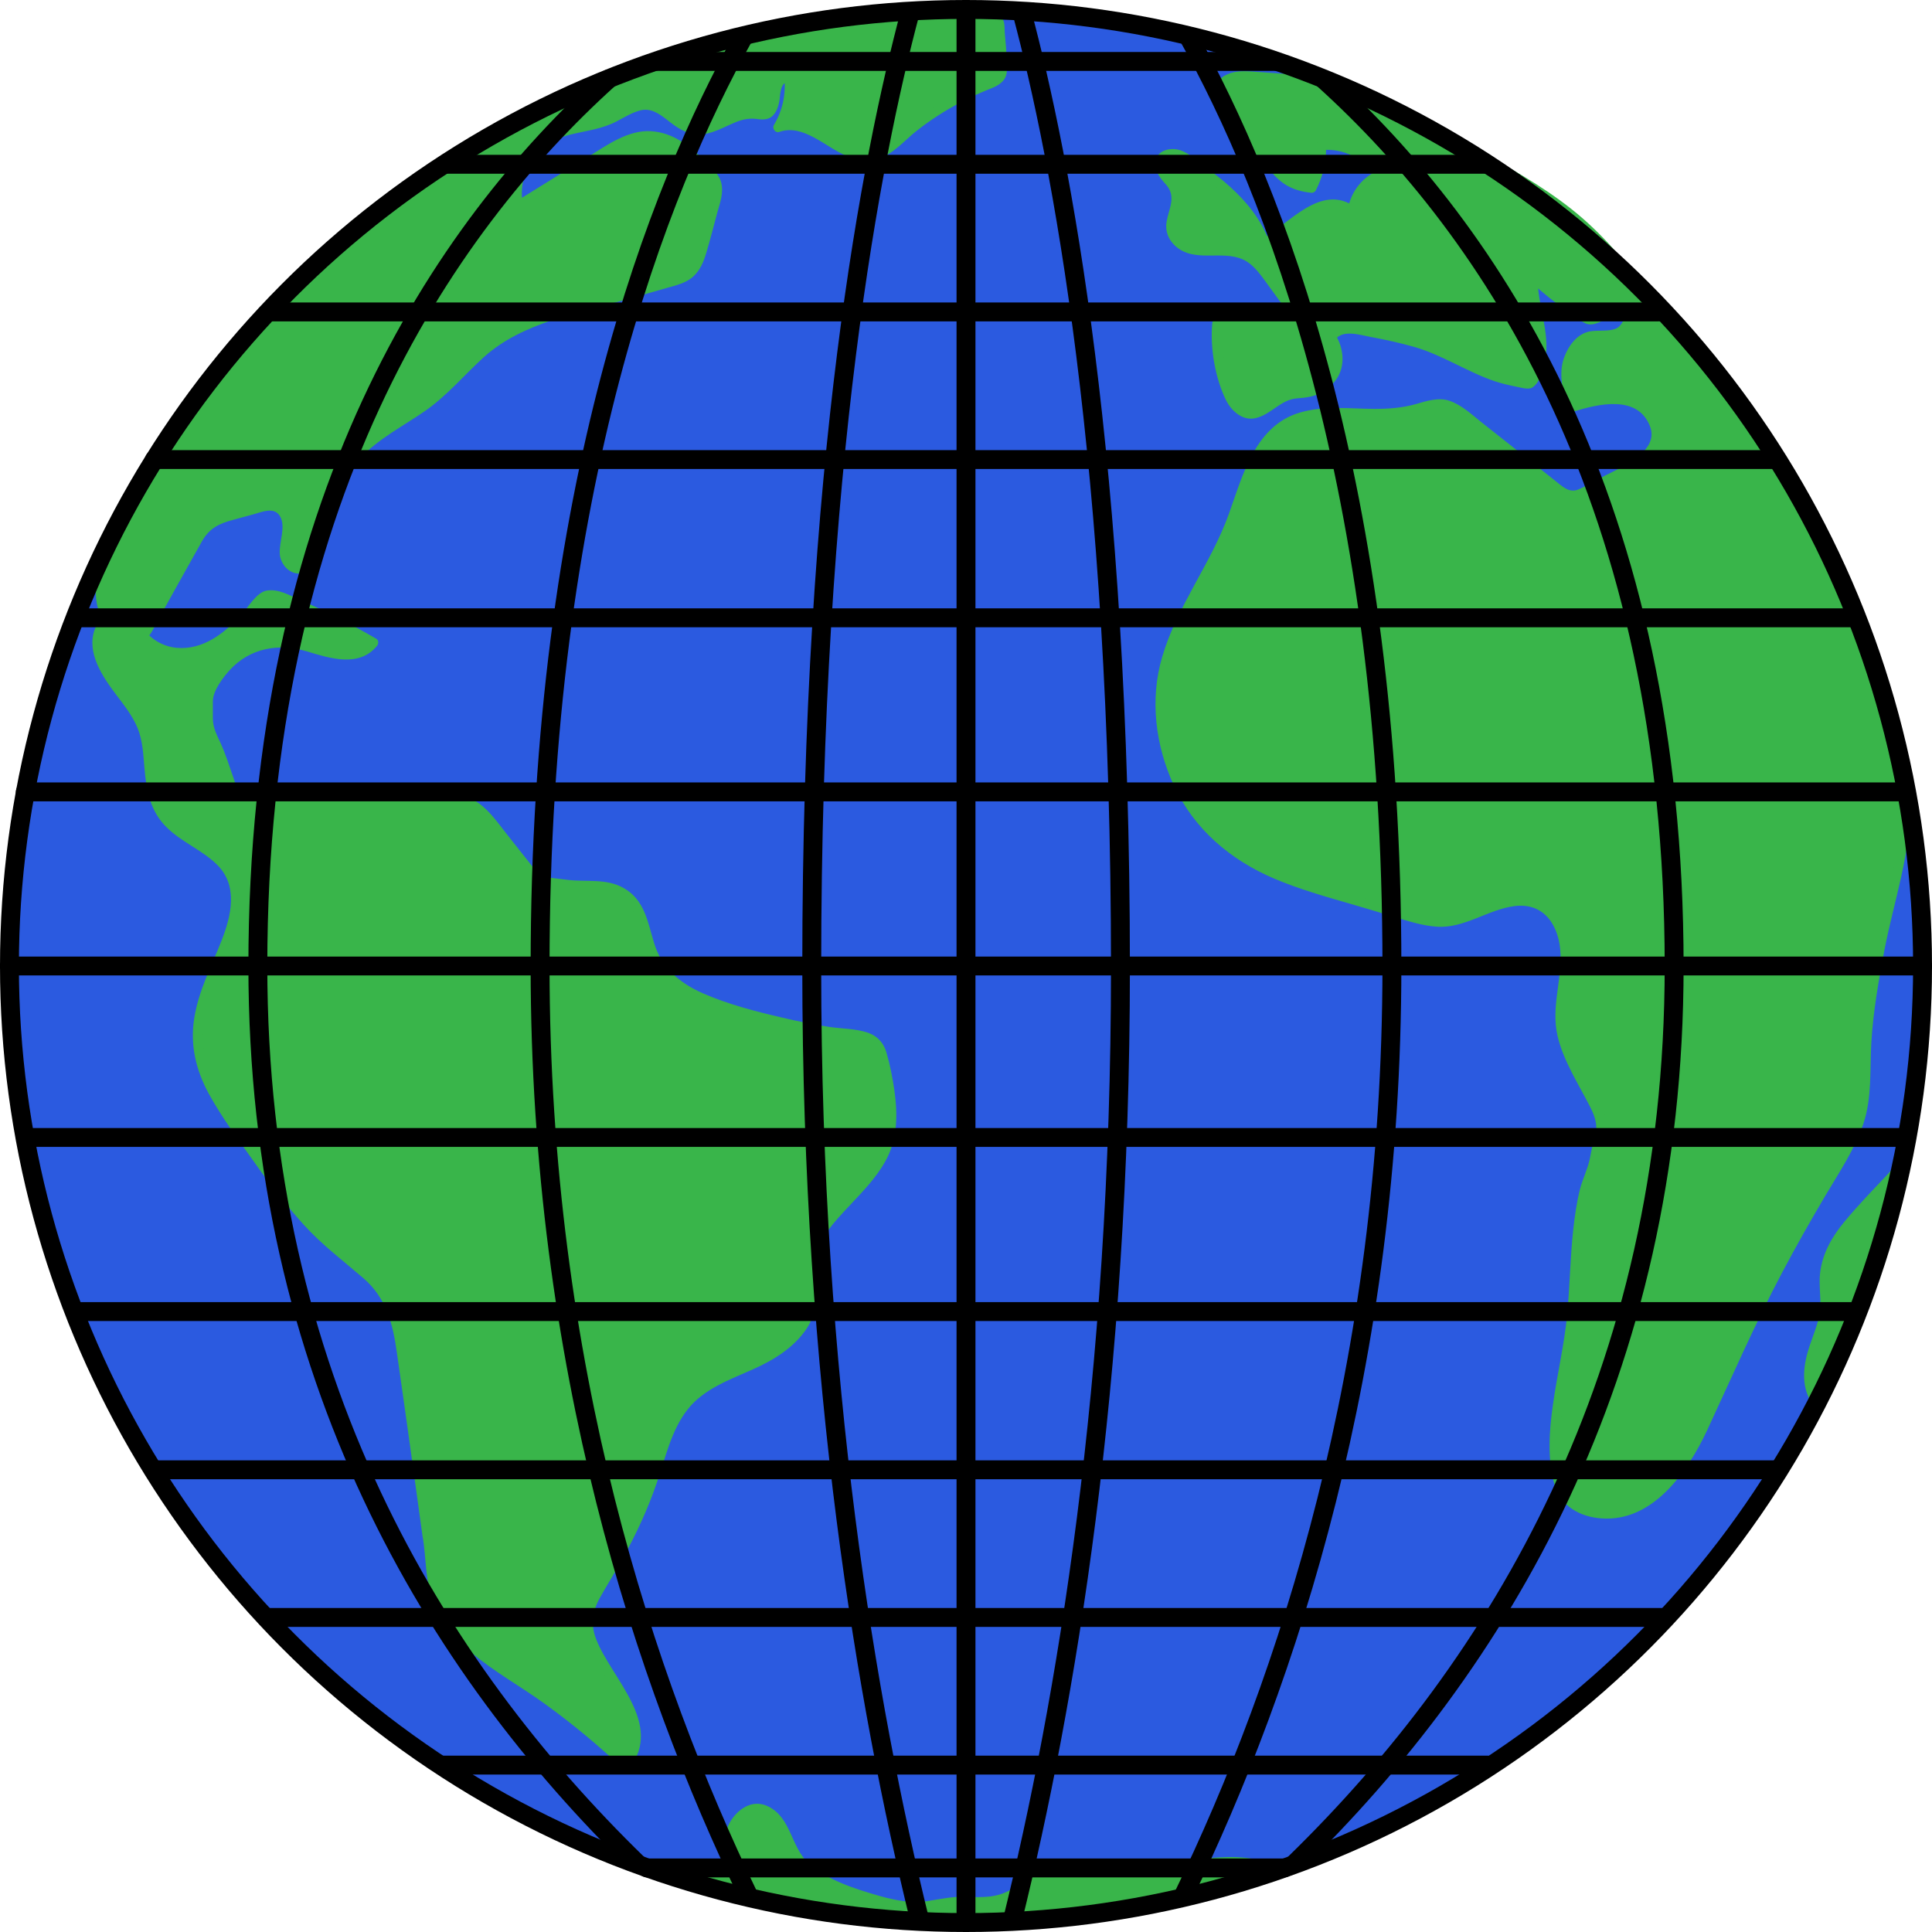
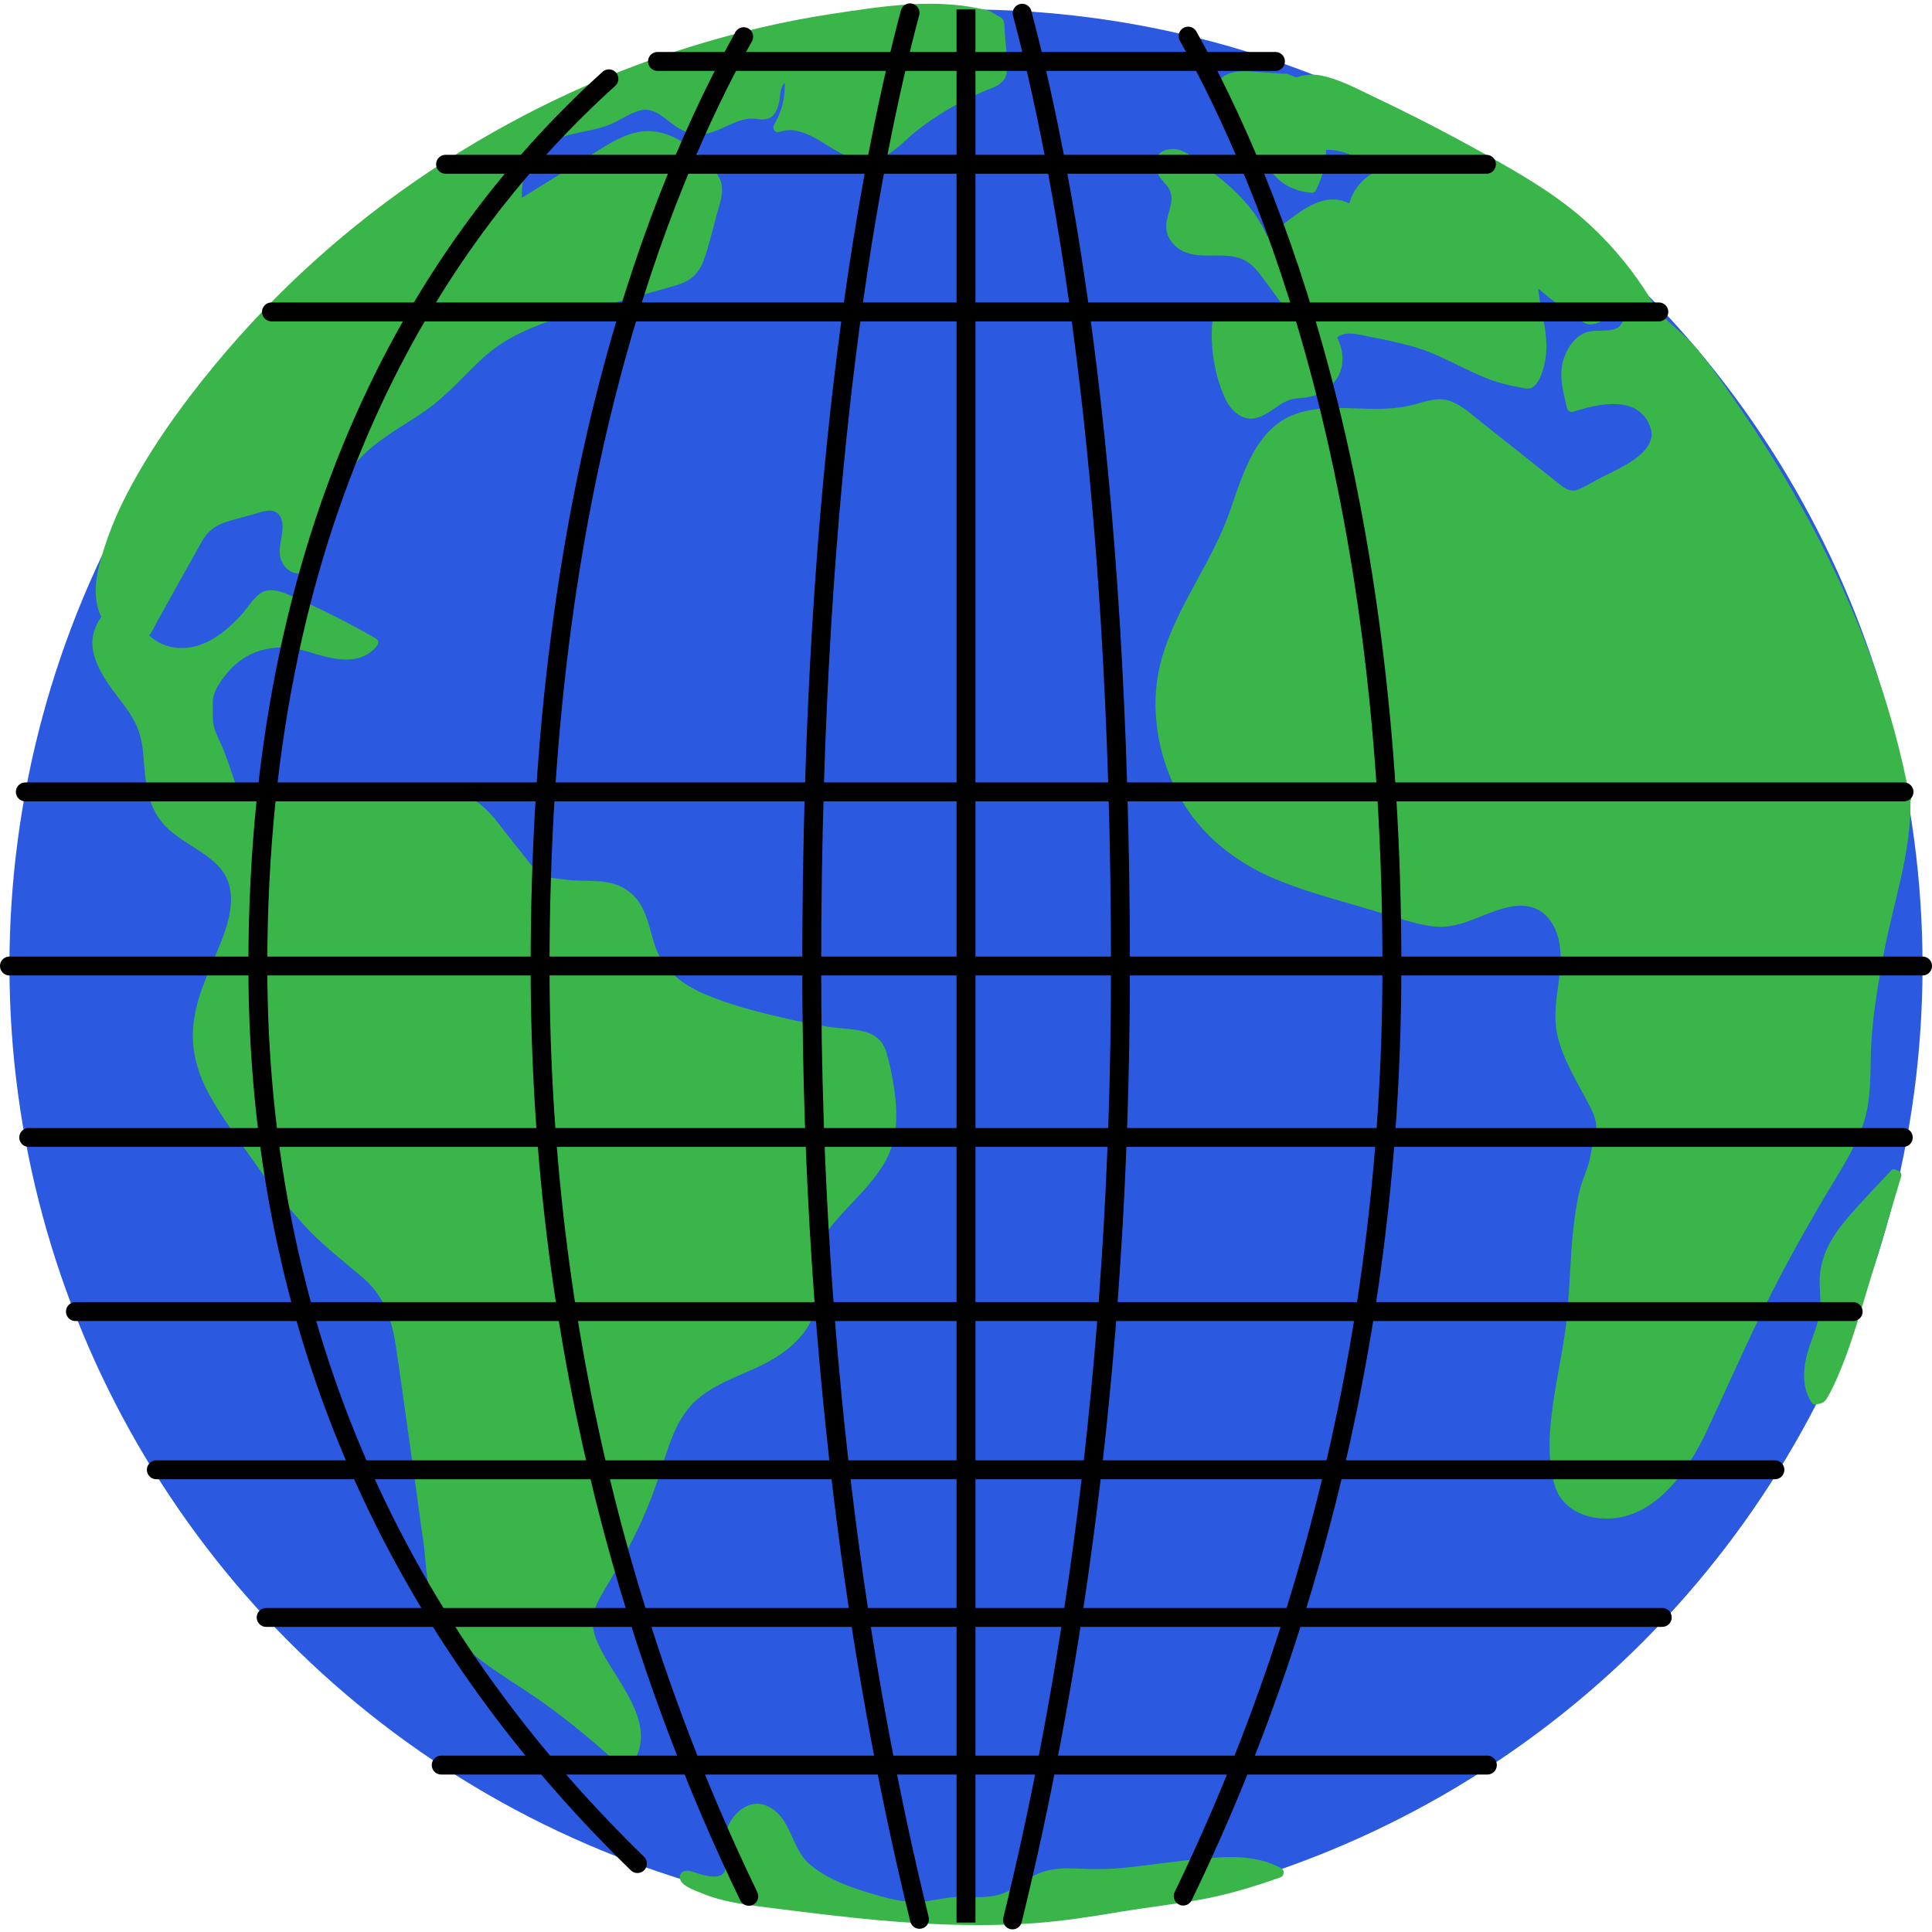
<svg xmlns="http://www.w3.org/2000/svg" version="1.0" id="earthWithLinesGraphic" x="0px" y="0px" viewBox="0 0 1022 1022" enable-background="new 0 0 1022 1022" xml:space="preserve">
  <g id="earthWithLines">
    <g>
      <circle fill="#2B5AE0" cx="511" cy="511" r="506" />
      <g>
        <path fill="#39B54A" d="M1007.6,420.6c0.2,1.1,0.4,2.2,0.6,3.4c-15.1-83-54.6-160.1-104.7-227.9c-7.2-9.7-10.7-14.5-20.3-21.8l-4.8-5c-4,2.9-9.3-4.2-13.9-2.4c-2.6,1.1-3.2,4.5-5,6.7c-3.9,4.9-11.8,2.6-17.9,4c-7.1,1.7-11.8,8.9-12.9,16.1c-1.1,7.2,0.8,14.5,2.6,21.6c9.1-2.9,18.8-5.7,28.1-3.7c9.4,2,18,10.8,16.2,20.2c-1.5,8.1-9.6,13.1-16.9,17c-6.4,3.5-12.7,6.9-19.1,10.4c-2.9,1.5-6,3.1-9.2,2.7c-2.7-0.4-4.9-2.1-7-3.8c-16-12.7-32-25.4-48-38.1c-2.9-2.3-6-4.7-9.6-5.7c-6.5-1.8-13.3,1.1-19.9,2.7c-21.7,5.2-46.7-4.3-65.9,7.1c-17.5,10.4-21.8,33.1-29.2,52.1c-10,25.7-28,48.2-34.7,74.9c-9.2,36.8,6.6,78.5,37.8,99.9c16.1,11.1,35.3,16.8,54,22.4c11.8,3.5,23.7,7,35.5,10.6c6,1.8,12,3.6,18.2,3.4c9.4-0.2,18.1-4.7,26.9-7.9c8.8-3.2,19.1-5.1,27.3-0.4c9.7,5.6,12.5,18.4,11.8,29.5c-0.7,11.1-3.9,22.2-2.5,33.3c1.6,12.8,9.3,23.9,14.8,35.6c5.5,11.7,9.7,15.2,4.9,27.2l-1.9,9.3c-11.4,26.8-8.7,57.3-12.3,86.2c-3.1,25.5-11.2,50.9-7.9,76.4c0.7,5.2,1.9,10.4,5,14.6c4.8,6.6,13.6,9.4,21.7,9.1c14.6-0.6,27.7-9.7,36.7-21.1s14.6-25.1,20.4-38.5c17.5-40.2,37.6-79.2,60.4-116.6c6.9-11.4,14.2-22.9,17.2-35.9c2.4-10.2,2.1-20.9,2.5-31.4c0.8-21.3,4.7-42.4,8.9-63.3c4.6-22.6,12-41.5,12.1-64.5l-0.1-5.3" />
        <g>
          <path fill="#39B54A" d="M1005.1,421.3c0.2,1.1,0.4,2.2,0.6,3.4c0.6,3.2,5.4,1.8,4.8-1.3c-9.3-50.8-27.7-99.5-51.9-145c-12.2-23-26-45.2-40.9-66.6c-6.5-9.4-13.1-19-20.5-27.8c-5.1-6.1-11.6-10.7-17.1-16.4c-0.8-0.8-2.1-0.9-3-0.4c-2.3,1.2-6.6-2.1-8.9-2.8c-2.8-0.8-5.3,0.3-7.3,2.2c-2.9,3-2.8,6.5-7.5,7.7c-4,1-8.4,0.3-12.4,1c-6.9,1.3-11.4,7.8-13.6,13.8c-3.2,8.6-0.5,18.5,1.6,27c0.3,1.3,1.8,2.1,3.1,1.7c13.2-4.1,34.3-9.3,40.8,7.9c5.3,14.1-18.5,22.8-27.4,27.7c-3.5,1.9-7.1,4.1-10.8,5.6c-4.9,2-8.9-2.3-12.4-5c-6.7-5.3-13.4-10.6-20.1-16c-6.2-4.9-12.4-9.8-18.6-14.7c-5.3-4.2-10.4-9.1-16.9-11.3c-5.7-2-12.4,0.2-17.9,1.8c-7.2,2-14.4,2.5-21.9,2.5c-13-0.1-26.1-1.8-38.8,1.8c-24,6.7-30.6,33-38,53.6c-9.4,26.3-27.4,48.8-35.3,75.7c-6.7,22.6-3.6,47,6.2,68.2c10.7,23.1,29.9,39.3,53.1,49.2c13.2,5.6,27.1,9.5,40.9,13.5c7.5,2.2,15,4.4,22.4,6.7c7.5,2.2,14.8,4.7,22.7,5.2c14.5,1,27-9.1,41.1-10.9c16.2-2,23.8,11.1,24.3,25.4c0.5,14.7-5,28.5-1.6,43.2c3,13.1,11.1,25.6,17.2,37.5c3.1,6.1,4.4,10.7,2.2,17.4c-1.1,3.3-1.6,6.7-2.3,10.1c-1.1,5.4-3.8,10.7-5.2,16.1c-1.8,7.1-2.8,14.4-3.6,21.6c-1.6,14.9-1.8,29.9-3.2,44.8c-1.5,16-5.3,31.6-7.5,47.5c-2,13.9-3.1,28.9,0.8,42.5c3.2,11.3,13.5,17,24.7,17.8c27.4,2.1,45.8-24.8,55.9-46.3c13.1-28.1,25.3-56.3,39.8-83.7c7.3-13.8,15-27.4,23-40.9c7.3-12.3,15.4-24.3,20-37.9c4.6-13.7,3.4-28.6,4.2-42.9c1-16.6,3.9-33,7-49.3c5.1-26.1,14-51.2,13.7-78.1c0-3.2-5-3.2-5,0c0.4,27.6-9.1,53.7-14.2,80.6c-3,15.5-5.4,31-6.5,46.8c-1.1,15.8,0,31.3-5.8,46.4c-5.5,14.1-14.8,26.9-22.4,40c-7.9,13.5-15.4,27.2-22.6,41.1c-7.2,13.9-14.1,27.9-20.6,42.1c-6.3,13.7-11.8,27.8-18.6,41.1c-6.6,12.8-15.5,24.4-28.3,31.4c-11.9,6.5-30.1,7.4-37.7-5.9c-3.6-6.3-3.6-14.9-3.8-21.9c-0.2-8.5,0.8-17,2.1-25.4c2.3-15.1,5.6-29.9,7.2-45.1c1.5-14.9,1.7-29.9,3.2-44.8c0.8-7.4,2-14.8,3.9-22c1.4-5.4,3.9-10.4,5-15.8c1.7-8.4,5.4-16.4,1.7-24.9c-5.6-12.9-13.8-24.7-18.2-38.1c-7.5-22.4,12.9-56.6-12.3-72.5c-10.9-6.9-25.1-1.6-35.8,2.7c-7,2.8-13.9,5.3-21.5,5.2c-8.4-0.1-17.1-3.7-25.1-6.1c-28.2-8.4-60-14.5-83.7-33c-19.6-15.2-31.8-39-34.5-63.4c-3.2-28.1,9.3-52.2,22.4-76.1c6.4-11.7,12.4-23.6,16.8-36.2c4.1-11.5,7.5-23.4,14.5-33.5c17.1-24.7,50-12.2,74.8-16.9c7.5-1.4,14.9-5.5,22.5-2.1c3.4,1.5,6.3,4.3,9.2,6.6c3.6,2.9,7.2,5.7,10.8,8.6c12.3,9.8,24.3,20.2,37.2,29.4c4,2.9,8.9,2.7,13.2,0.6c6.3-3,12.4-6.6,18.6-10c8.5-4.6,17.9-9.3,21.2-19.1c3.1-9.3-4-18.2-11.6-22.4c-10.9-6-24.5-1.9-35.5,1.5c1,0.6,2.1,1.2,3.1,1.7c-2.2-8.6-4.6-17.8-0.8-26.3c3.9-8.9,11.6-8.4,19.8-9.1c6-0.5,8.7-3.8,11.4-8.8c1.9-3.5,6.6,0.5,8.9,1.2c2.4,0.8,4.4,0.8,6.6-0.4c-1-0.1-2-0.3-3-0.4c5.2,5.4,11.2,9.9,16.2,15.5c8,8.9,14.7,19.3,21.5,29.2c14.5,20.9,27.9,42.7,39.9,65.2c24.1,45.1,42.2,93.5,51.4,143.8c1.6-0.4,3.2-0.9,4.8-1.3c-0.2-1.1-0.4-2.2-0.6-3.4C1009.4,416.8,1004.6,418.1,1005.1,421.3L1005.1,421.3z" />
        </g>
      </g>
      <g>
        <path fill="#39B54A" d="M1001.9,621.2c-5.4,5.8-10.8,11.7-16.2,17.5c-9.3,10-19.1,21-20.3,34.6c-0.6,6,0.6,12,0.1,18c-0.6,8.5-4.4,16.4-6.8,24.6s-3.1,17.6,1.7,24.6l3.2-0.8c9-15.6,14.2-33,19.4-50.2c6.8-22.6,13.6-45.2,20.3-67.8L1001.9,621.2z" />
        <g>
          <path fill="#39B54A" d="M1000.1,619.5c-8.3,8.9-16.9,17.6-24.7,27.1c-6.5,7.9-11.4,16.6-12.6,26.8c-0.7,6,0.4,12,0.1,18c-0.3,7-3.4,13.8-5.6,20.4c-3.3,9.8-4.9,20.9,0.9,30c0.6,1,1.7,1.4,2.8,1.1c2.9-0.7,4-0.8,5.6-3.5c2.5-4.3,4.6-8.9,6.5-13.5c4.4-10.5,7.9-21.4,11.2-32.3c7.2-23.7,14.3-47.5,21.4-71.3c0.4-1.4-0.5-2.6-1.7-3.1c-0.5-0.2-0.9-0.3-1.4-0.5c-3-1.1-4.3,3.8-1.3,4.8c0.5,0.2,0.9,0.3,1.4,0.5c-0.6-1-1.2-2.1-1.7-3.1c-6.4,21.4-12.8,42.7-19.2,64.1c-3,9.9-5.9,19.8-9.4,29.5c-2,5.4-4.2,10.8-6.7,16c-1,2.2-2.2,4.3-3.3,6.4c0.5,0.5,0.3,0.8-0.5,0.7c-0.7,0.2-1.4,0.3-2.1,0.5c0.9,0.4,1.9,0.8,2.8,1.1c-6.2-9.9-2.1-21.4,1.4-31.4c1.7-4.8,3.3-9.7,3.8-14.7c0.5-5.4-0.1-10.8-0.1-16.2c-0.2-10.8,5.7-20.1,12.3-28.1c7.4-9,15.7-17.3,23.7-25.8C1005.9,620.6,1002.3,617.1,1000.1,619.5z" />
        </g>
      </g>
      <g>
        <path fill="#39B54A" d="M680.1,41.6c-6.1-0.4-12.3-0.9-18.4-1.3c-4.8-0.3-10.3-0.5-13.8,2.8c-5.9,5.4-2.2,15.2,2,22c2.3,3.7,4.9,7.5,8.6,9.9c1.8,1.2,3.8,1.9,5.6,3.1c4.8,3.1,7.5,8.5,11.4,12.6c4.8,5,11.4,8.2,18.3,8.7c3.7-6.9,5.5-14.8,5.1-22.7c12.1-1.5,24.7,5,30.6,15.6c-7.6,3.2-13.3,10.8-14.2,19c-7-5.5-17.4-3.3-24.9,1.4c-7.6,4.7-13.7,11.5-21.5,15.6c-6.4-18.8-23.5-31.6-39.6-43.2c-2.4-1.7-4.8-3.4-7.7-4c-2.9-0.6-6.2,0.4-7.6,3c-1.5,2.9,0.1,6.4,2.1,8.9s4.6,4.7,5.7,7.7c2.5,6.8-3.8,14.2-2.3,21.3c1.5,6.9,9.7,10.2,16.8,10.5c7.1,0.3,14.5-1,21.1,1.7c6.1,2.5,10.4,8.2,14.3,13.5c3,4.1,6,8.2,9,12.3c0.7,1,1.5,2.1,1.4,3.3c-0.1,1.3-1,2.4-2.1,3.2c-8.6,6.6-20.9,0.3-31.8,0.8c-1.6,0.1-3.4,0.4-4.1,1.8c-0.4,0.7-0.4,1.5-0.5,2.3c-0.4,11.4,1.3,22.9,4.9,33.7c2.1,6.1,6,13,12.4,13.5c7.6,0.6,12.8-7.8,20.1-10c3.4-1,7.1-0.5,10.7-1.1c6.3-1,12-5.4,14.5-11.2c2.5-5.9,1.7-13-1.9-18.2c2.9-5,10.2-4.6,15.8-3.6c14.2,2.6,28.5,5.3,41.8,11c7.8,3.4,15.2,7.8,23.1,11.1c7.7,3.2,15.8,5.2,24,6c6.5-7.2,7.2-17.9,5.8-27.4c-1.3-9.6-4.4-19-4-28.6c8.4,7.6,17.4,14.6,26.9,20.9c1,0.7,2,1.3,3.2,1.4c1.5,0.2,2.9-0.6,4.3-1.3c8.3-4.2,17.7-6.3,27-6.1C861.4,143,847,126.5,830.2,113c-12.2-9.7-25.7-17.8-39.3-25.5c-25.4-14.4-51.3-27.7-77.9-39.8c-7.1-3.2-14.7-6.5-22.4-5.4c-4,0.5-4.8,2.6-7.9,0L680.1,41.6z" />
        <g>
          <path fill="#39B54A" d="M680.1,39.1c-6.1-0.4-12.3-0.9-18.4-1.3c-4.9-0.3-9.6-0.2-14,2.3c-8.3,4.8-5.3,15.9-2,22.7c2.1,4.4,5,8.6,8.4,12c1.7,1.7,3.8,2.9,5.9,4c3.2,1.7,5.6,3.7,7.8,6.5c3.6,4.3,6.6,8.5,11.3,11.8c4.3,3,9.6,4.4,14.7,4.9c0.8,0.1,1.8-0.5,2.2-1.2c3.9-7.5,5.7-15.5,5.5-23.9c-0.8,0.8-1.7,1.7-2.5,2.5c11.6-1.1,22.6,4.3,28.5,14.4c0.3-1.1,0.6-2.3,0.9-3.4c-8.3,3.9-14,11.5-15.4,20.5c1.2-0.5,2.4-1,3.7-1.5c-18-12.7-34.9,9.1-49,17c1.2,0.5,2.4,1,3.7,1.5c-4.1-11.6-11.7-20.9-20.7-29.1c-4.4-4-9.1-7.5-13.8-11.1c-4.4-3.3-9.5-8.2-15.2-8.8c-3.8-0.4-8.5,0.9-10,4.8c-1.9,5.4,1.4,9.9,4.9,13.7c5.9,6.5,1.8,12.5,0.5,19.9c-0.8,4.9,0.9,9.4,4.5,12.7c10,9.3,24.7,2.1,36,7.3c6.3,2.9,10.3,9.7,14.3,15c2.2,3.1,4.5,6.1,6.7,9.2c3.5,4.8-7.2,5.8-9.7,5.8c-7.2-0.1-26.7-7.8-27.7,4.4c-1,12.9,1.6,28.2,7.3,39.9c2.8,5.7,8.8,11.2,15.6,9.6c8.5-1.9,13.2-9.9,22.3-10.5c8.7-0.5,15.5-2.8,20.6-10.2c4.8-6.9,3.8-16.6-0.6-23.4c0,0.8,0,1.7,0,2.5c3.8-5.4,13.2-2.4,18.4-1.4c7.7,1.4,15.4,3.1,22.9,5.2c15.3,4.3,28.4,13.4,43.4,18.4c3.4,1.1,6.8,1.9,10.3,2.6c2.2,0.4,6.9,1.9,9,0.7c4.4-2.6,6.3-10.5,7.1-15.1c2.5-14.6-4.3-28.7-4.1-43.2c-1.4,0.6-2.8,1.2-4.3,1.8c4.6,4.1,9.3,8.1,14.3,11.9c4.8,3.7,9.7,7.9,15.2,10.5c4.4,2.2,9.8-2,13.8-3.5c6.4-2.4,13.1-3.3,19.9-3.3c1.9,0,3.1-2.1,2.2-3.8c-10-16.8-22.5-31.9-37.2-44.8c-15.6-13.6-33.7-24-51.6-34c-19.4-10.8-39.1-21-59.2-30.5c-9-4.3-18.1-9.3-28-11.2c-4-0.7-8-0.5-11.9,0.8c-1.5,0.5-4.1-1.2-5.8-1.6c-3.1-0.8-4.4,4-1.3,4.8c1.8,0.5,3.4,1.7,5.3,1.9c3.1,0.4,6.3-1.3,9.5-1.4c10.6-0.2,22,7.3,31.4,11.7c18.9,9,37.5,18.6,55.8,28.7c17.7,9.8,35.4,20,51,33c15.1,12.6,27.7,28,37.7,44.8c0.7-1.3,1.4-2.5,2.2-3.8c-4.9,0-9.7,0.5-14.5,1.5c-2.8,0.6-5.6,1.5-8.3,2.6c-2.3,0.9-6.9,4-9.3,2.9c-4.5-2.2-8.7-5.9-12.7-8.9c-5.1-3.8-9.9-7.9-14.7-12.2c-1.6-1.4-4.2-0.5-4.3,1.8c-0.2,14.6,6.5,28.7,4,43.4c-0.6,3.3-1.8,6.3-3.6,9.1c-1.5,2.4-9-0.3-11.3-0.9c-8-1.9-15.5-5.4-22.8-9.1c-13.4-6.8-26.8-11.4-41.5-14.5c-9.2-1.9-24.4-7.3-31.1,2.3c-0.5,0.7-0.5,1.8,0,2.5c4.1,6.4,4.1,14.2-0.8,20.2c-5.5,6.7-13.4,5.1-20.9,6.7c-4.8,1.1-8.7,5.1-12.7,7.7c-7.1,4.7-12.4,0.2-15.6-6.4c-3.2-6.6-4.5-14.6-5.5-21.8c-0.5-3.6-0.6-7.2-0.7-10.8c0-1.8-0.7-4.9,2.1-5.2c2.4-0.2,4.9,0.1,7.3,0.4c8.3,1.1,25.9,5.5,29-6.3c0.5-1.8-0.7-3.8-1.7-5.2c-2.1-3.1-4.5-6.1-6.7-9.2c-3.7-5-7.2-10.6-12.3-14.4c-5-3.8-10.5-5-16.8-5.2c-7.1-0.2-14,0.9-20.5-2.7c-7.1-3.9-4.2-11.4-2.5-17.5c1.6-5.7,0.7-10.3-3-14.9c-1.9-2.4-9.1-8.8-2.6-11.2c3.3-1.2,7,1.8,9.5,3.6c5.7,4.1,11.4,8.2,16.7,12.8c9.3,7.9,17.6,17.3,21.7,28.9c0.5,1.5,2.2,2.3,3.7,1.5c12.3-6.9,28.3-28,43.9-17c1.2,0.9,3.4,0,3.7-1.5c1.2-7.9,5.8-14.1,13.1-17.5c1.2-0.6,1.5-2.3,0.9-3.4C725,79.7,712.2,73,698.9,74.3c-1.3,0.1-2.5,1-2.5,2.5c0.2,7.6-1.3,14.7-4.8,21.4c0.7-0.4,1.4-0.8,2.2-1.2c-9.8-1-15.7-6.7-21.5-14c-2.4-3.1-5-5.7-8.4-7.7c-4.7-2.8-7.9-5.3-11-9.9c-3.8-5.7-10.2-18-0.8-21.9c3.9-1.6,9.1-0.6,13.2-0.3c4.9,0.3,9.8,0.7,14.8,1C683.4,44.3,683.3,39.3,680.1,39.1z" />
        </g>
      </g>
      <g>
        <path fill="#39B54A" d="M522.7,8.2c-5.5-1.6-11.1-2.6-16.8-3.1c-8.8-0.8-17.6-0.4-26.3,0.3C326.4,16.6,180.1,99.8,92,225.5c-15.4,21.9-29.2,45.4-36.3,71.2c-2.4,8.8-4,18.4-0.8,26.9c3.2,8.5,12.9,15.2,21.5,12.1c9.2-16.4,18.3-32.9,27.5-49.3c1.9-3.4,3.9-6.9,7-9.3c2.9-2.2,6.4-3.2,9.9-4.1c5.5-1.5,11-3,16.5-4.5c3-0.8,6.4-1.6,9.3-0.4c4.4,1.9,5.5,7.7,5,12.4s-2,9.6-0.7,14.2c1.3,4.6,7.3,8.2,10.9,5c5.7-21.3,11.9-43.6,27.2-59.5c12.3-12.7,29.2-19.9,42.7-31.4c9.4-8,17.1-17.9,26.9-25.5c14.3-11.1,32.2-16.2,49.6-21.2c15.3-4.3,30.6-8.7,45.9-13c4.3-1.2,8.8-2.6,12-5.8c3.1-3.1,4.4-7.6,5.5-11.9c2.3-8.4,4.6-16.8,6.9-25.1c0.7-2.7,1.5-5.5,1-8.3c-0.7-3.4-3.2-6.1-5.6-8.6c-7.8-8-16.6-16.6-27.7-17.7c-10.3-1-20,4.7-28.9,10.1c-14.4,8.9-28.7,17.8-43.1,26.6c-3.3-15.3,5.9-32.3,20.4-38c8.4-3.3,17.9-3.1,26.2-6.7c7.7-3.3,14.9-9.8,23.2-8.3c8.2,1.5,13.3,10.3,21.4,12.4c11.5,2.9,22.2-9.1,34-7.9c1.9,0.2,3.8,0.7,5.6,0.2c4.1-1.2,4.7-6.6,5.1-10.8c0.4-4.2,3-9.6,7.1-8.7c1.1,9.1-1,18.7-5.8,26.5c17-6.7,33.3,18.7,51.1,14.5c5.7-1.4,10.2-5.7,14.7-9.5c13.5-11.8,29.1-21.2,45.9-27.7c2.3-0.9,4.8-1.9,6.1-4c1-1.7,1-3.8,1-5.8c-0.2-7.8-0.8-15.6-1.8-23.3L522.7,8.2z" />
        <g>
          <path fill="#39B54A" d="M523.3,5.8c-26.7-7.3-55.9-2.6-82.9,1.5c-25.4,3.8-50.6,9.8-75.1,17.4c-48.9,15.1-95.5,37.6-138.1,66c-42.6,28.4-81,62.9-113.6,102.4c-17.2,20.8-33.2,43-45.8,66.9c-6.6,12.5-11.9,25.7-15.4,39.4c-3,11.7-3,24.9,6.2,33.9c3.4,3.4,7.9,5.2,12.6,5.7c7.5,0.8,9-4.8,12.1-10.5c7.8-14,15.6-28.1,23.5-42.1c4-7,9-9.4,16.5-11.4c3.7-1,7.4-2,11-3c4.4-1.2,10.6-4,13.7,0.9c3.5,5.5-0.5,14,0,20.2c0.3,4.3,3.5,8.9,7.9,10c3.9,1,7.6,0,8.7-4.1c1.8-6.8,3.7-13.6,5.9-20.3c4.4-13.4,10.5-26.2,20.2-36.5c9.7-10.3,22.8-16.9,34.3-24.9c11.7-8.2,20.7-19.1,31.2-28.6c20.3-18.2,50.2-23.2,75.6-30.4c7-2,14-4,21-6c4.7-1.3,10.2-2.6,13.9-6c3.7-3.4,5.5-7.8,6.9-12.5c2.1-7,3.9-14.1,5.8-21.2c1.5-5.4,3.6-10.8,2-16.4c-1.3-4.6-5.9-8.4-9.1-11.6c-7.8-7.8-16.6-14.5-27.9-15.2c-12.2-0.8-23.6,7.6-33.4,13.6c-12.7,7.9-25.4,15.7-38.1,23.6c1.2,0.5,2.4,1,3.7,1.5c-3.3-17.4,8.5-32.8,25.1-36.9c8.5-2.1,16.8-2.9,24.7-7.1c4-2.1,7.8-4.5,12.3-5.7c5.3-1.4,9.8,1.6,13.8,4.7c5.2,4.1,10,7.8,16.9,8c7,0.2,13.8-4.1,20.1-6.6c3.7-1.5,7.4-2.1,11.4-1.5c2.6,0.4,5.9,0.3,7.9-1.8c2-2.1,2.8-4.5,3.4-7.3c0.6-3.2,0.3-10.9,5.2-10.5c-0.8-0.8-1.7-1.7-2.5-2.5c0.9,9-0.9,17.5-5.5,25.2c-1.1,1.8,0.7,4.4,2.8,3.7c12.6-4.5,24.4,8,35.3,12.5c5.7,2.4,11.3,3.2,17.3,1.5c7.6-2.2,13.6-9.4,19.6-14.2c7.5-6,15.7-11.2,24.2-15.7c4.4-2.3,9-4.4,13.6-6.3c3.3-1.3,6.5-2.4,8.8-5.3c2.1-2.7,1.7-6.4,1.6-9.6c-0.2-5.2-0.6-10.4-1.1-15.5c-0.2-2.2,0.3-6.7-2.1-8c-1.8-1-3.5-2-5.3-3c-2.8-1.6-5.3,2.7-2.5,4.3c1.8,1,3.6,2.1,5.4,3.1c-0.4-0.7-0.8-1.4-1.2-2.2c1,8.2,1.8,16.5,1.9,24.8c0.1,5.3-6.2,6.3-10,7.9c-3.4,1.4-6.7,3-10,4.7c-13.2,6.6-24.6,15.4-35.8,24.9c-5.6,4.8-11.4,7.2-18.6,5.3c-5.2-1.3-10-4.5-14.6-7.2c-8.4-5-17.7-10.4-27.7-6.9c0.9,1.2,1.9,2.4,2.8,3.7c5-8.4,7.2-18,6.2-27.7c-0.1-1.4-1-2.4-2.5-2.5c-6.8-0.6-9.2,6.9-9.7,12.4c-0.2,1.9-0.6,3.9-1.4,5.7c-1.4,2.9-5.6,1.4-8,1.2c-3.8-0.2-7.7,1.1-11.2,2.5c-8.2,3.2-16.2,8.7-24.9,3.7c-6.8-3.9-11.1-9.8-19.4-10.8c-9-1.1-17.4,7-25.5,9.7c-9.1,3.1-18.8,2.9-27.4,7.5c-13.7,7.3-20.6,24.2-17.8,39.1c0.3,1.6,2.4,2.3,3.7,1.5c13.8-8.5,27.6-17.1,41.4-25.6c6.3-3.9,12.6-7.8,19.8-9.9c7.9-2.3,15.4-0.2,22,4.1c5.4,3.5,10,8.4,14.4,13c3.4,3.5,4.5,6.9,3.4,11.8c-0.9,4.2-2.3,8.3-3.4,12.4c-1.8,6.7-3.4,13.5-5.7,20c-3,8.4-12.2,9.7-19.7,11.8c-15.6,4.4-31.2,8.8-46.7,13.3c-13.2,3.8-26.4,8.3-38.2,15.7c-12.2,7.6-21,19.1-31.6,28.6c-10.6,9.5-23.6,15.9-34.9,24.5c-21.6,16.5-29.8,41.9-36.6,67.1c-0.6,2.2-3.6,0.2-4.5-0.5c-1.8-1.4-2.2-3.6-2.4-5.8c-0.3-3.5,0.8-7.2,1.2-10.7c0.6-4.9-0.7-10.3-4.6-13.5c-4.2-3.4-10-1.7-14.7-0.4c-6.9,1.9-14.6,3.2-21.2,6.1c-5.2,2.4-8.4,6.2-11.2,11.1c-4.2,7.2-8.1,14.5-12.1,21.7c-3.8,6.8-7.6,13.6-11.4,20.4c-1.6,2.9-2.9,7.7-6.5,8c-3.9,0.3-7.6-1.8-10.4-4.2c-12-10.3-5.1-30-0.9-42.4C66,273.3,73,260,80.7,247.2c27.2-45,63.7-84.8,103.8-118.5c39.7-33.3,84.5-60.4,132.1-80.9c31-13.3,63.4-23.5,96.4-30.5c16.4-3.5,33-6.1,49.6-8c19.8-2.2,40-4,59.4,1.3C525.1,11.5,526.4,6.7,523.3,5.8z" />
        </g>
      </g>
      <g>
        <path fill="#39B54A" d="M226.1,812.8c-4.5-32.1-9-64.1-13.5-96.2c-1.6-11.2-3.3-22.9-9.7-32.2c-5.3-7.7-13.2-13.2-20.5-19.1c-25-20.3-43.3-47.5-61.3-74.3c-6.2-9.3-12.6-18.9-15.3-29.8c-3.9-15.8,0.6-32.5,7.1-47.4c7.3-16.6,17.2-35.7,8.5-51.5c-7.9-14.4-27.8-18.4-36.6-32.2c-8.4-13.2-4.1-30.8-9.7-45.4c-3-7.9-8.8-14.4-13.9-21.2s-9.7-14.5-9.9-23c-0.2-8.5,5.6-17.6,14-18.4c1.4-0.1,2.9,0,4.1,0.8c1.9,1.4,2.2,4.1,2.7,6.4c3,13.1,19.8,18.9,32.6,15.1c12.9-3.9,22.5-14.4,31.1-24.7c1.6-1.9,3.4-4,5.9-4.7c2.6-0.7,5.3,0.3,7.8,1.4c16.5,6.8,32.5,14.8,47.8,23.8c-4.6,6.2-13.4,7.4-21,6.1c-7.5-1.4-14.6-4.7-22.2-5.9c-19.6-3.1-40.4,11.3-44.4,30.8l0,9.5c0.9,10.2,3.3,9.6,6.7,19.3c1.8,5.1,3.6,10.1,5.4,15.2c1,2.9,2.2,6,4.7,7.7c3.2,2.3,7.5,1.7,11.4,1.2c30.1-4.3,60.7-3.1,91.1-1.9c7.9,0.3,16.2,0.8,22.8,5.2c3.7,2.5,6.5,6,9.2,9.5c7.7,9.8,15.5,19.6,23.2,29.4l17.4,2.1c11.4-0.1,24.4-0.2,32.3,8c7.6,8,7.2,20.5,12,30.4C352.9,521,369,528,384,532.8c22.4,7.2,45.4,12.2,68.8,15c3.3,0.4,6.7,0.8,9.3,2.8c3.2,2.5,4.3,6.8,5.3,10.8c3.4,15.1,6.8,31.2,1.4,45.6c-8.9,24-39.8,37.8-40.9,63.3c-0.3,6.4,1.5,12.8,0.8,19.2c-1.5,14.3-14.6,24.4-27.5,30.6s-27.3,10.7-37.2,21.1c-10.3,10.9-13.7,26.3-18.4,40.5c-6.9,20.8-17.4,40.3-28.7,59.2c-2.3,3.8-4.6,7.6-5.5,11.9c-1.3,6.1,0.3,12.5,2.9,18.1c4.8,10.5,12.7,19.4,17.7,29.8s6.6,23.9-0.8,32.8c-17.2-16.2-35.7-30.9-55.4-44c-12.4-8.2-25.4-15.9-34.8-27.3c-9.4-11.4-13.1-22.5-13.1-39.3L226.1,812.8z" />
        <g>
          <path fill="#39B54A" d="M228.5,812.2c-4.6-32.6-9.1-65.3-13.7-97.9c-1.9-13.5-4.8-26.4-14.2-36.8c-4.4-4.9-9.9-8.8-15.1-12.9c-5.8-4.6-11.3-9.7-16.5-15c-20.3-20.6-37.4-45.7-52.4-70.3c-8.8-14.5-11.4-29.4-7.7-45.9c3.2-14.3,10.9-27.1,15.6-40.9c3.9-11.6,4.5-24.4-3-34.7c-6.3-8.7-16.7-13.4-25.2-19.5c-5.1-3.7-9.4-8.3-11.8-14.3c-2.6-6.5-2.9-13.8-3.5-20.7c-0.5-6-1.2-11.9-3-17.7c-2.1-6.7-6.3-12.4-10.5-17.9c-8.1-10.6-20.3-26.1-9.5-39c1.8-2.2,9.1-7.1,11-1.5c0.8,2.3,1.1,4.6,2.1,6.9c1.9,4.5,6,7.9,10.1,10.2c8.8,5,20.2,4.8,29.3,0.6c12.3-5.8,20.1-16.1,29.2-25.7c4.3-4.5,12.6,1,17.1,3c4.5,2,8.9,4.1,13.4,6.2c8.8,4.3,17.5,9,26,13.9c-0.2-1.3-0.3-2.6-0.5-3.9c-9.8,12-27.1,2.4-39-0.2c-10.8-2.4-22,0.6-31.2,6.5c-14.6,9.4-23.3,29.1-15.9,45.8c2.2,5.1,4.5,9.9,6.4,15.2c2.1,6,3.6,12.9,7.7,18c3.1,3.8,9.1,3.6,13.5,3c8.6-1.2,17.2-2,25.9-2.5c16.2-0.9,32.4-0.6,48.5-0.1c14.4,0.5,32.6-1.8,43.4,9.5c5.1,5.3,9.4,11.7,14,17.5c2.4,3.1,4.9,6.2,7.3,9.3c1.7,2.1,4.5,7.6,7.2,8.4c5.5,1.5,11.8,1.4,17.5,2.1c11.6,1.4,24.4-1.5,32.6,9.2c3.8,4.9,4.9,11.6,6.4,17.5c1.5,6,3.6,11.6,7.3,16.6c6.7,9.1,17.2,14.4,27.5,18.4c13.9,5.4,28.7,9.1,43.2,12.2c7.4,1.6,15,3,22.5,4.1c6.6,1,17.7,0.1,21.8,6.2c3.4,5.2,3.9,13.6,5,19.5c1.5,8.3,2.2,16.8,0.7,25.2c-3.9,22.5-26.8,34.9-37.7,53.5c-2.3,4-3.9,8.4-4.7,12.9c-1.3,7.2,0.5,14.4,0.5,21.7c-0.1,14.2-13.8,23.9-25.1,29.7c-11.6,5.9-23.9,9.8-34.4,17.9c-10.2,7.9-15.3,20.1-19.3,32c-4.8,14.3-9.4,28.3-16.1,42c-3.2,6.6-6.7,13-10.3,19.4c-3.5,6.2-8,12.3-10.7,18.9c-6.1,14.9,3.3,29,11.3,41.1c7.9,11.9,18.1,29.6,7.6,43.2c1.2,0,2.4,0,3.5,0c-11.6-10.9-23.9-21.2-36.6-30.8c-12.5-9.4-25.9-17.3-38.5-26.5c-11.7-8.6-21.7-19.7-25.6-33.9c-1.7-6.2-1.1-12.5-2.1-18.7C229.6,818.7,229,815.4,228.5,812.2c-0.5-3.2-5.3-1.8-4.8,1.3c1.5,9.5,1.4,19.2,3.7,28.5c3.2,13.1,12.1,23.9,22.2,32.4c11.9,10,25.7,17.6,38.3,26.7c14.6,10.5,28.4,22,41.5,34.3c0.9,0.8,2.7,1.1,3.5,0c18.3-23.5-9.4-47.4-17.5-68.2c-3.1-7.9-2.1-14.8,2-22.1c3.8-6.8,8-13.4,11.8-20.3c7.2-13,13.5-26.5,18.3-40.6c4.6-13.2,7.5-27.5,16.3-38.7c8.5-10.8,22.3-15.7,34.4-21.1c11-4.9,21.5-11.3,28.4-21.4c3.1-4.6,4.5-9.8,4.9-15.3c0.5-7.7-1.8-15-0.2-22.7c2.3-10.5,10.3-18.9,17.4-26.5c7.2-7.7,14.7-15.2,19.8-24.5c6.4-11.5,6.4-24.7,4.6-37.4c-1-6.7-2.3-13.5-4.2-19.9c-1.5-5.1-4.7-8.6-9.7-10.4c-6.4-2.2-14.1-2.1-20.7-3.1c-8.2-1.3-16.3-2.9-24.3-4.8c-14.3-3.3-29-7.1-42.5-13c-12.2-5.4-21.8-13.5-25.7-26.6c-3.4-11.2-5-22.7-16-29c-9.1-5.2-19.2-3.2-29.1-4.3c-3.4-0.4-6.7-0.8-10.1-1.2c-1.6-0.2-3.2-0.4-4.7-0.6c-0.4-0.1-0.9-0.1-1.3-0.2c1.1,0.1-1.9-3.6-2.2-3.9c-4.9-6.2-9.8-12.4-14.7-18.6c-4.5-5.7-8.7-11.8-14.6-16.1c-4.6-3.3-10.6-4.4-16.1-5c-7.7-0.9-15.7-0.8-23.5-1.1c-16.2-0.6-32.4-0.8-48.5,0c-7.7,0.4-15.5,1.1-23.2,2c-3.3,0.4-6.5,1-9.8,1c-6,0-7.3-6.5-8.9-10.9c-2.1-6-4-12.1-6.6-17.8c-2-4.3-4.1-8.2-4.1-13.1c0-3,0-6,0-9c0-5.6,5.3-12.5,8.8-16.4c10.8-11.9,26.2-14.5,41-10c12,3.6,27.5,8.7,37-2.9c1-1.2,1-3.1-0.5-3.9c-13.3-7.7-27-14.7-41.1-20.9c-5.3-2.3-10.6-5.4-16.6-4.5c-5.5,0.8-10,9-13.4,12.7c-9,9.8-20.3,18.8-34.3,17.6c-5.6-0.5-11-3-14.9-6.9c-4.2-4.2-3.2-10.7-7.3-14.8c-3.1-3.1-8.8-1.3-12,0.3c-4.6,2.2-7.5,7.1-9.2,11.7c-4.5,12.3,4.2,25,11.2,34.3c4.3,5.7,8.8,11.3,11.5,17.9c2.7,6.6,3,14,3.6,21c1,11.9,3,22.9,11.8,31.5c8,7.9,18.9,12,26.8,19.9c11.1,11.1,7.3,26.8,2.3,39.7c-5.4,13.9-12.3,26.7-14.6,41.6c-2.2,14.1,1,27.2,7.7,39.6c7,12.7,15.8,24.6,24.2,36.4c8.1,11.5,16.7,22.6,26.1,33c9.6,10.6,20.8,19,31.6,28.3c12,10.4,15.5,24,17.6,39.1c4.7,32.6,9.2,65.3,13.7,97.9C224.1,816.7,229,815.3,228.5,812.2z" />
        </g>
      </g>
      <g>
        <path fill="#39B54A" d="M676.5,990.5c-14.6-8.4-33.2-5.4-49.9-3.8c-16.7,1.6-33.3,5.1-50.1,4.6c-7.8-0.3-15.8-1.4-23.2,0.9c-9.2,2.9-16.2,10.7-25.6,13.1c-7.1,1.8-14.7,0.2-22,0.6c-5.9,0.3-11.6,2-17.5,2.5c-12.8,1.1-25.3-3.4-37.3-7.9c-11.2-4.1-23.2-8.9-29.6-18.9c-2.9-4.6-4.4-9.9-7-14.7c-2.5-4.8-6.6-9.3-11.9-10.2c-5.5-0.9-11.1,2.6-13.9,7.5c-2.8,4.8-3.2,10.7-2.6,16.3c0.5,4.4,1.4,9.7-2,12.6c-3.1,2.7-7.7,1.5-11.8,1.1c-4.1-0.4-10.3-4.9-10-0.9c13.7,10.2,36.1,11.8,53,14c58,7.4,112,12.8,169.5,2.5c30.4-5.4,52.8-6.1,82-16L676.5,990.5z" />
        <g>
          <path fill="#39B54A" d="M677.8,988.3c-11.7-6.4-25-6.5-38-5.4c-15.4,1.2-30.6,3.7-46,5.2c-7.6,0.7-15.2,0.8-22.8,0.4c-7.3-0.4-14.4-0.4-21.3,2.4c-5.4,2.2-10.1,5.8-15,8.7c-7.5,4.4-15.1,4.1-23.5,3.8c-6.9-0.3-13.5,1.1-20.2,2.2c-8.6,1.4-17.2-0.3-25.5-2.6c-12.8-3.7-27.8-8.3-37.8-17.4c-9.4-8.6-9.1-24-21.3-30c-10.6-5.2-20.4,4.8-22.7,14.4c-1.4,5.9,0.3,11.7,0.1,17.6c-0.2,8.6-13.2,4-17.7,2.4c-2.5-0.9-6.3-0.6-6.5,2.8c-0.3,4.5,7.8,7.1,11.2,8.5c11.2,4.8,23.7,6.3,35.7,7.8c15.1,1.9,30.2,3.8,45.3,5.4c31.4,3.3,63,5,94.5,2.9c15.6-1.1,31-3.5,46.4-6.1c14-2.3,28.2-3.9,42.2-6.4c14.6-2.6,28.5-6.9,42.4-11.8c3-1.1,1.7-5.9-1.3-4.8c-19.8,6.9-39.6,11.7-60.4,14.7c-29.4,4.3-58.4,9.6-88.2,10.3c-29.7,0.7-59.5-1.8-89-5.2c-13.4-1.5-26.9-3.1-40.3-5c-12.1-1.7-24.6-4.3-34.7-11.5c0.4,0.7,0.8,1.4,1.2,2.2c-0.2,0.3-0.5,0.6-0.7,0.9c0.7,0.2,1.4,0.4,2,0.7c1.1,0.4,2.3,0.9,3.4,1.2c2.2,0.7,4.7,0.8,7,1c4.5,0.5,9.7-0.8,11.6-5.4c2.1-5.2,0.3-10.9,0.2-16.3c-0.1-8.2,5.6-18.1,15-16c6.9,1.5,10,10.5,12.4,16.1c2.6,6,5.9,11.1,10.9,15.3c9.5,8,22.7,11.9,34.3,15.7c6.6,2.2,13.3,3.7,20.3,4.3c7.8,0.7,15.3-1.5,23-2.4c6.9-0.8,13.9,0.8,20.9-0.2c6.7-1,12.1-4.1,17.7-7.7c6.2-4,12-6.9,19.6-7.4c8-0.5,16,0.7,24.1,0.4c15.7-0.6,31.4-3.6,47-5.1c14.1-1.4,29.2-2.9,42.1,4.1C678.1,994.2,680.6,989.9,677.8,988.3z" />
        </g>
      </g>
    </g>
    <g>
      <g>
-         <circle fill="none" stroke="#000000" stroke-width="10" stroke-miterlimit="10" cx="511" cy="511" r="506" />
-       </g>
+         </g>
      <g>
        <line fill="none" stroke="#000000" stroke-width="10" stroke-linecap="round" stroke-miterlimit="10" x1="5" y1="511" x2="1017" y2="511" />
        <line fill="none" stroke="#000000" stroke-width="10" stroke-miterlimit="10" x1="511" y1="5" x2="511" y2="1017" />
      </g>
      <g>
        <line fill="none" stroke="#000000" stroke-width="10" stroke-linecap="round" stroke-miterlimit="10" x1="13.4" y1="418.9" x2="1007.2" y2="418.9" />
-         <line fill="none" stroke="#000000" stroke-width="10" stroke-linecap="round" stroke-miterlimit="10" x1="41.7" y1="326.8" x2="980.3" y2="326.8" />
-         <line fill="none" stroke="#000000" stroke-width="10" stroke-linecap="round" stroke-miterlimit="10" x1="81.7" y1="243.1" x2="937.9" y2="243.1" />
        <line fill="none" stroke="#000000" stroke-width="10" stroke-linecap="round" stroke-miterlimit="10" x1="143.6" y1="165" x2="877.5" y2="165" />
        <line fill="none" stroke="#000000" stroke-width="10" stroke-linecap="round" stroke-miterlimit="10" x1="235.7" y1="86.9" x2="786.3" y2="86.9" />
        <line fill="none" stroke="#000000" stroke-width="10" stroke-linecap="round" stroke-miterlimit="10" x1="347.8" y1="32.5" x2="674.7" y2="32.5" />
        <line fill="none" stroke="#000000" stroke-width="10" stroke-linecap="round" stroke-miterlimit="10" x1="1006.8" y1="601.7" x2="15.2" y2="601.7" />
        <line fill="none" stroke="#000000" stroke-width="10" stroke-linecap="round" stroke-miterlimit="10" x1="980.3" y1="693.8" x2="39.9" y2="693.8" />
        <line fill="none" stroke="#000000" stroke-width="10" stroke-linecap="round" stroke-miterlimit="10" x1="938.9" y1="777.5" x2="82.7" y2="777.5" />
        <line fill="none" stroke="#000000" stroke-width="10" stroke-linecap="round" stroke-miterlimit="10" x1="879.3" y1="855.6" x2="140.8" y2="855.6" />
        <line fill="none" stroke="#000000" stroke-width="10" stroke-linecap="round" stroke-miterlimit="10" x1="786.8" y1="933.7" x2="233.4" y2="933.7" />
-         <line fill="none" stroke="#000000" stroke-width="10" stroke-linecap="round" stroke-miterlimit="10" x1="679.4" y1="988.1" x2="342.2" y2="988.1" />
      </g>
      <g>
        <path fill="none" stroke="#000000" stroke-width="10" stroke-linecap="round" stroke-miterlimit="10" d="M481.4,6.8c-20.3,76.1-52,237.5-52,505.2c0,218.8,29.1,389.7,57,503.3" />
        <path fill="none" stroke="#000000" stroke-width="10" stroke-linecap="round" stroke-miterlimit="10" d="M393.4,19.4c-44.9,80.5-107.7,238.3-107.7,491.7c0,211.4,55.4,378.3,110.4,492" />
        <path fill="none" stroke="#000000" stroke-width="10" stroke-linecap="round" stroke-miterlimit="10" d="M322.1,41.7C233.9,121.3,136.4,265,136.4,511.1c0,217.3,93.8,370.6,200.8,474.7" />
        <path fill="none" stroke="#000000" stroke-width="10" stroke-linecap="round" stroke-miterlimit="10" d="M540.7,7c20.3,76.2,52,237.6,52,504.9c0,219-29.1,390-57.1,503.7" />
        <path fill="none" stroke="#000000" stroke-width="10" stroke-linecap="round" stroke-miterlimit="10" d="M628.5,19.1c44.9,80.4,107.8,238.3,107.8,492c0,211.3-55.3,378.2-110.4,491.9" />
-         <path fill="none" stroke="#000000" stroke-width="10" stroke-linecap="round" stroke-miterlimit="10" d="M700.3,42.1c88.1,79.7,185.3,223.3,185.3,469c0,217.1-93.6,370.2-200.5,474.4" />
      </g>
    </g>
  </g>
</svg>